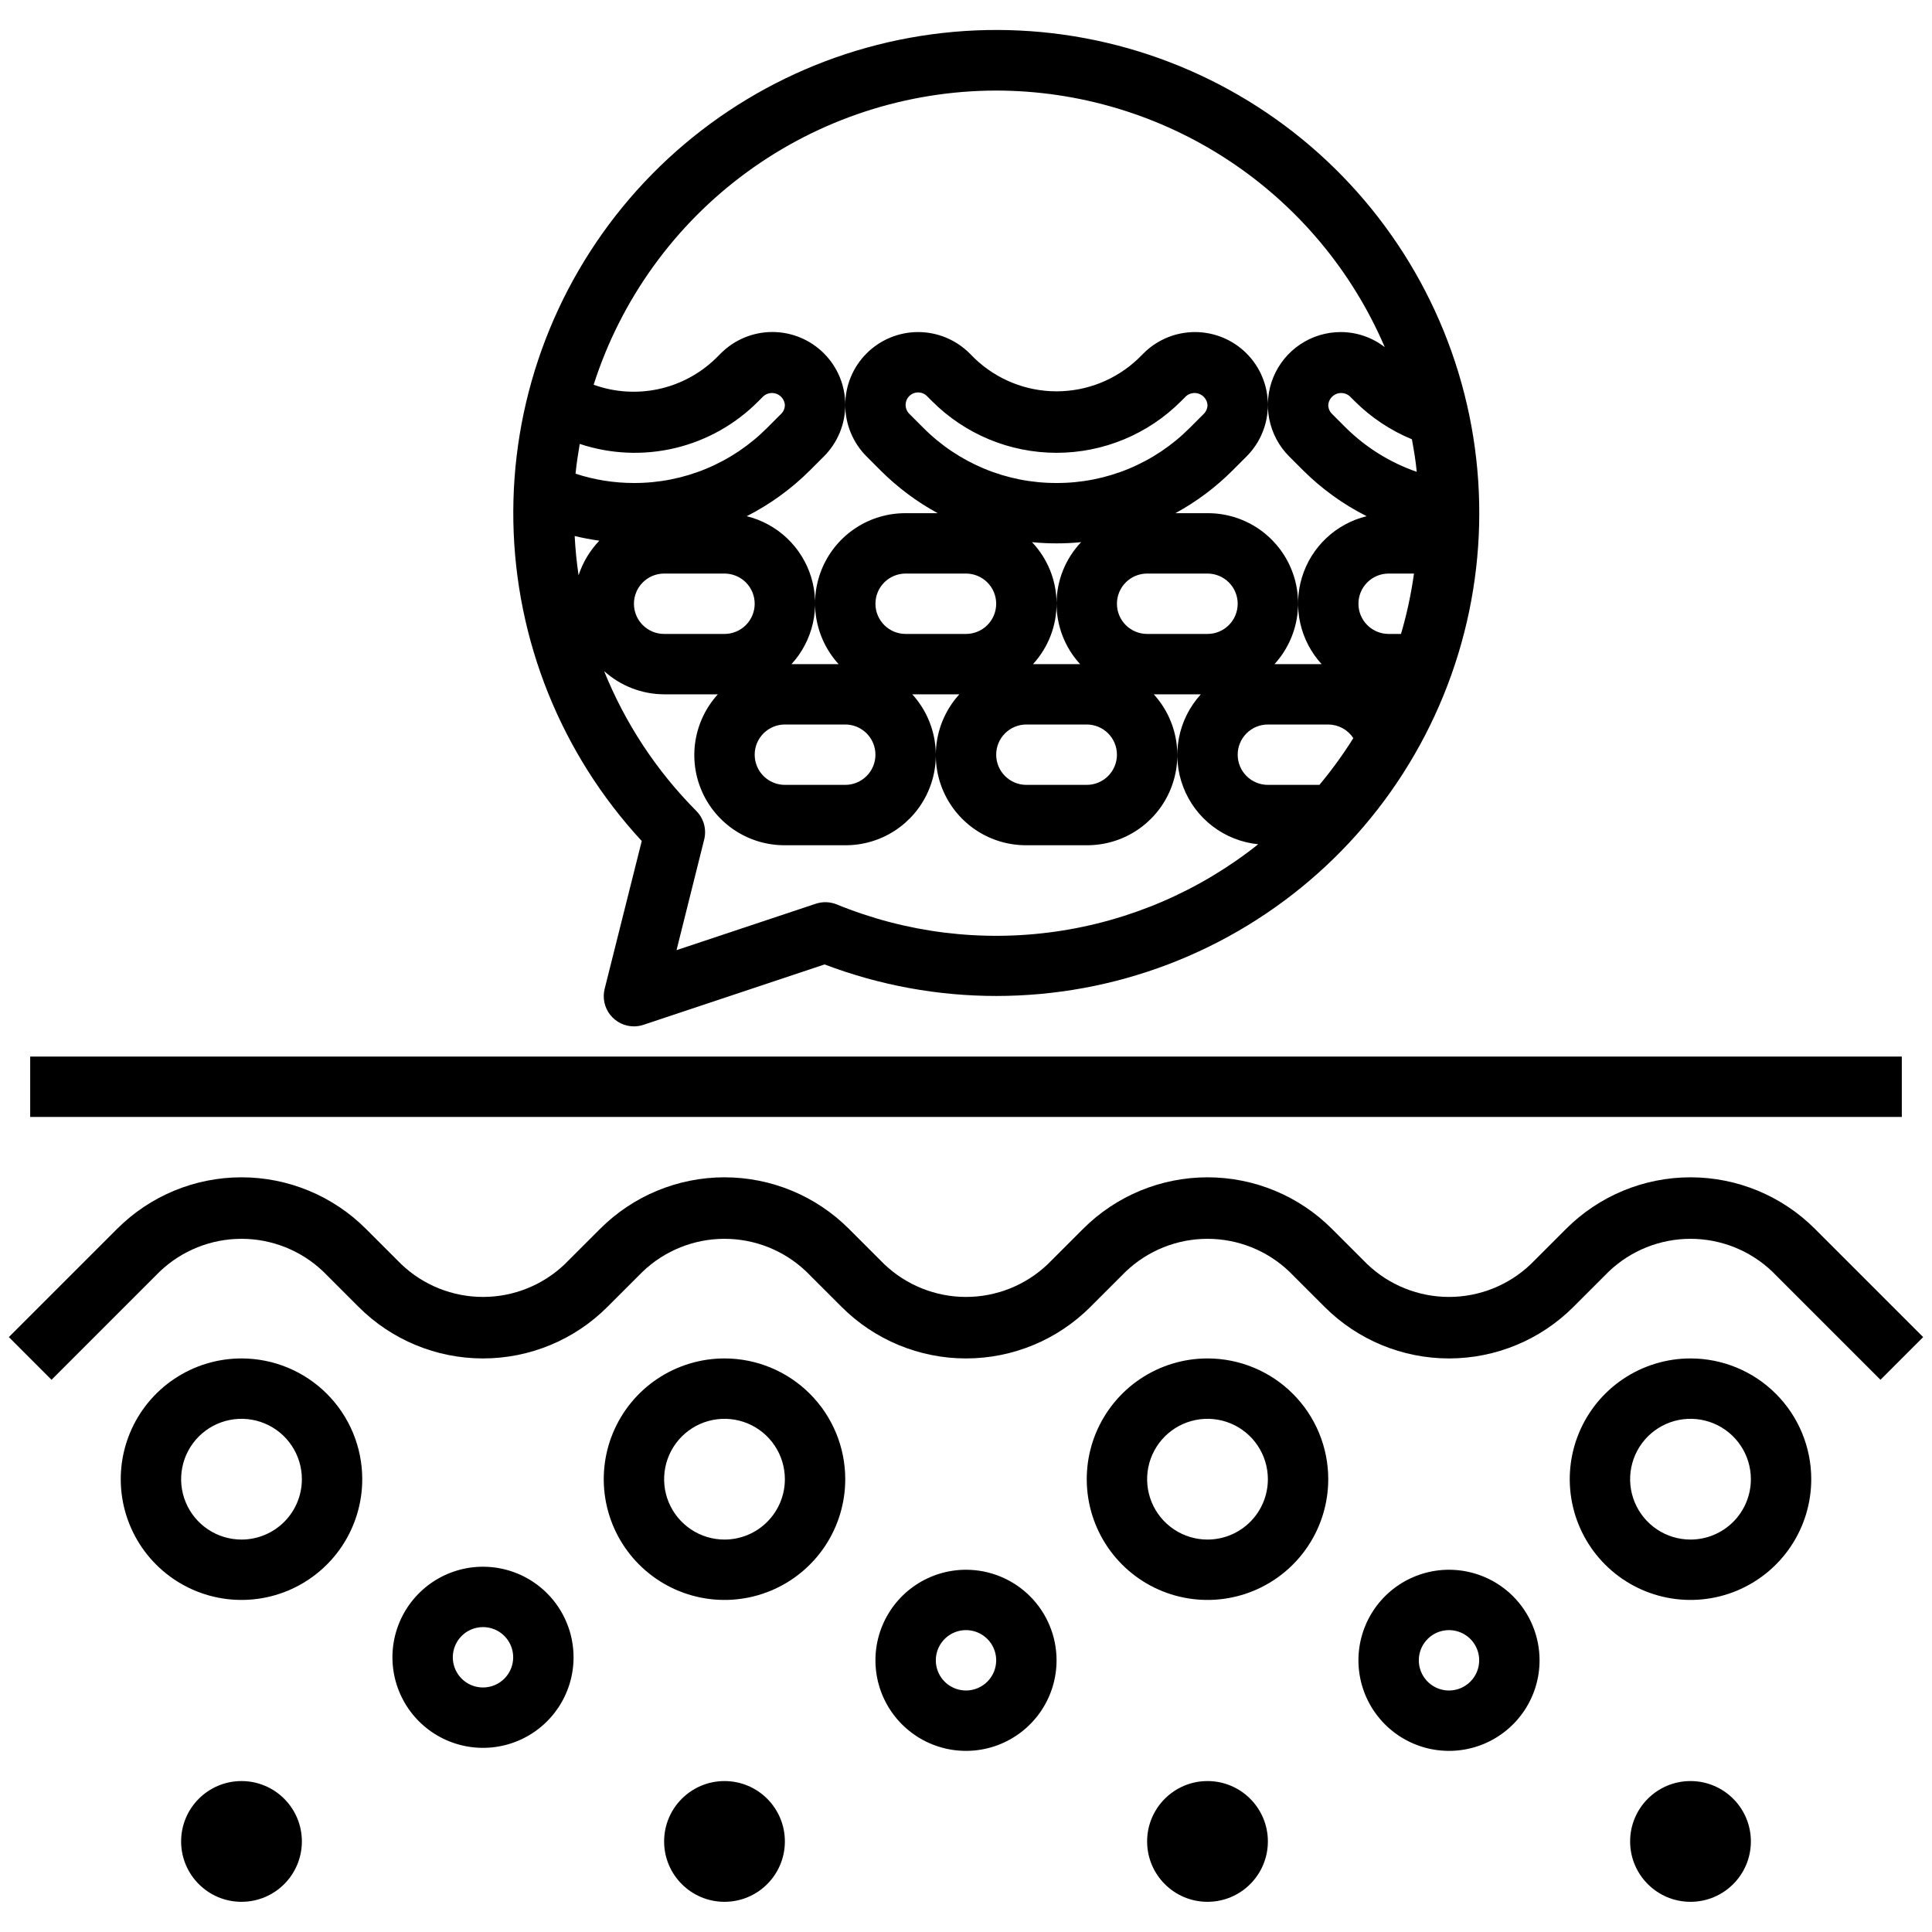
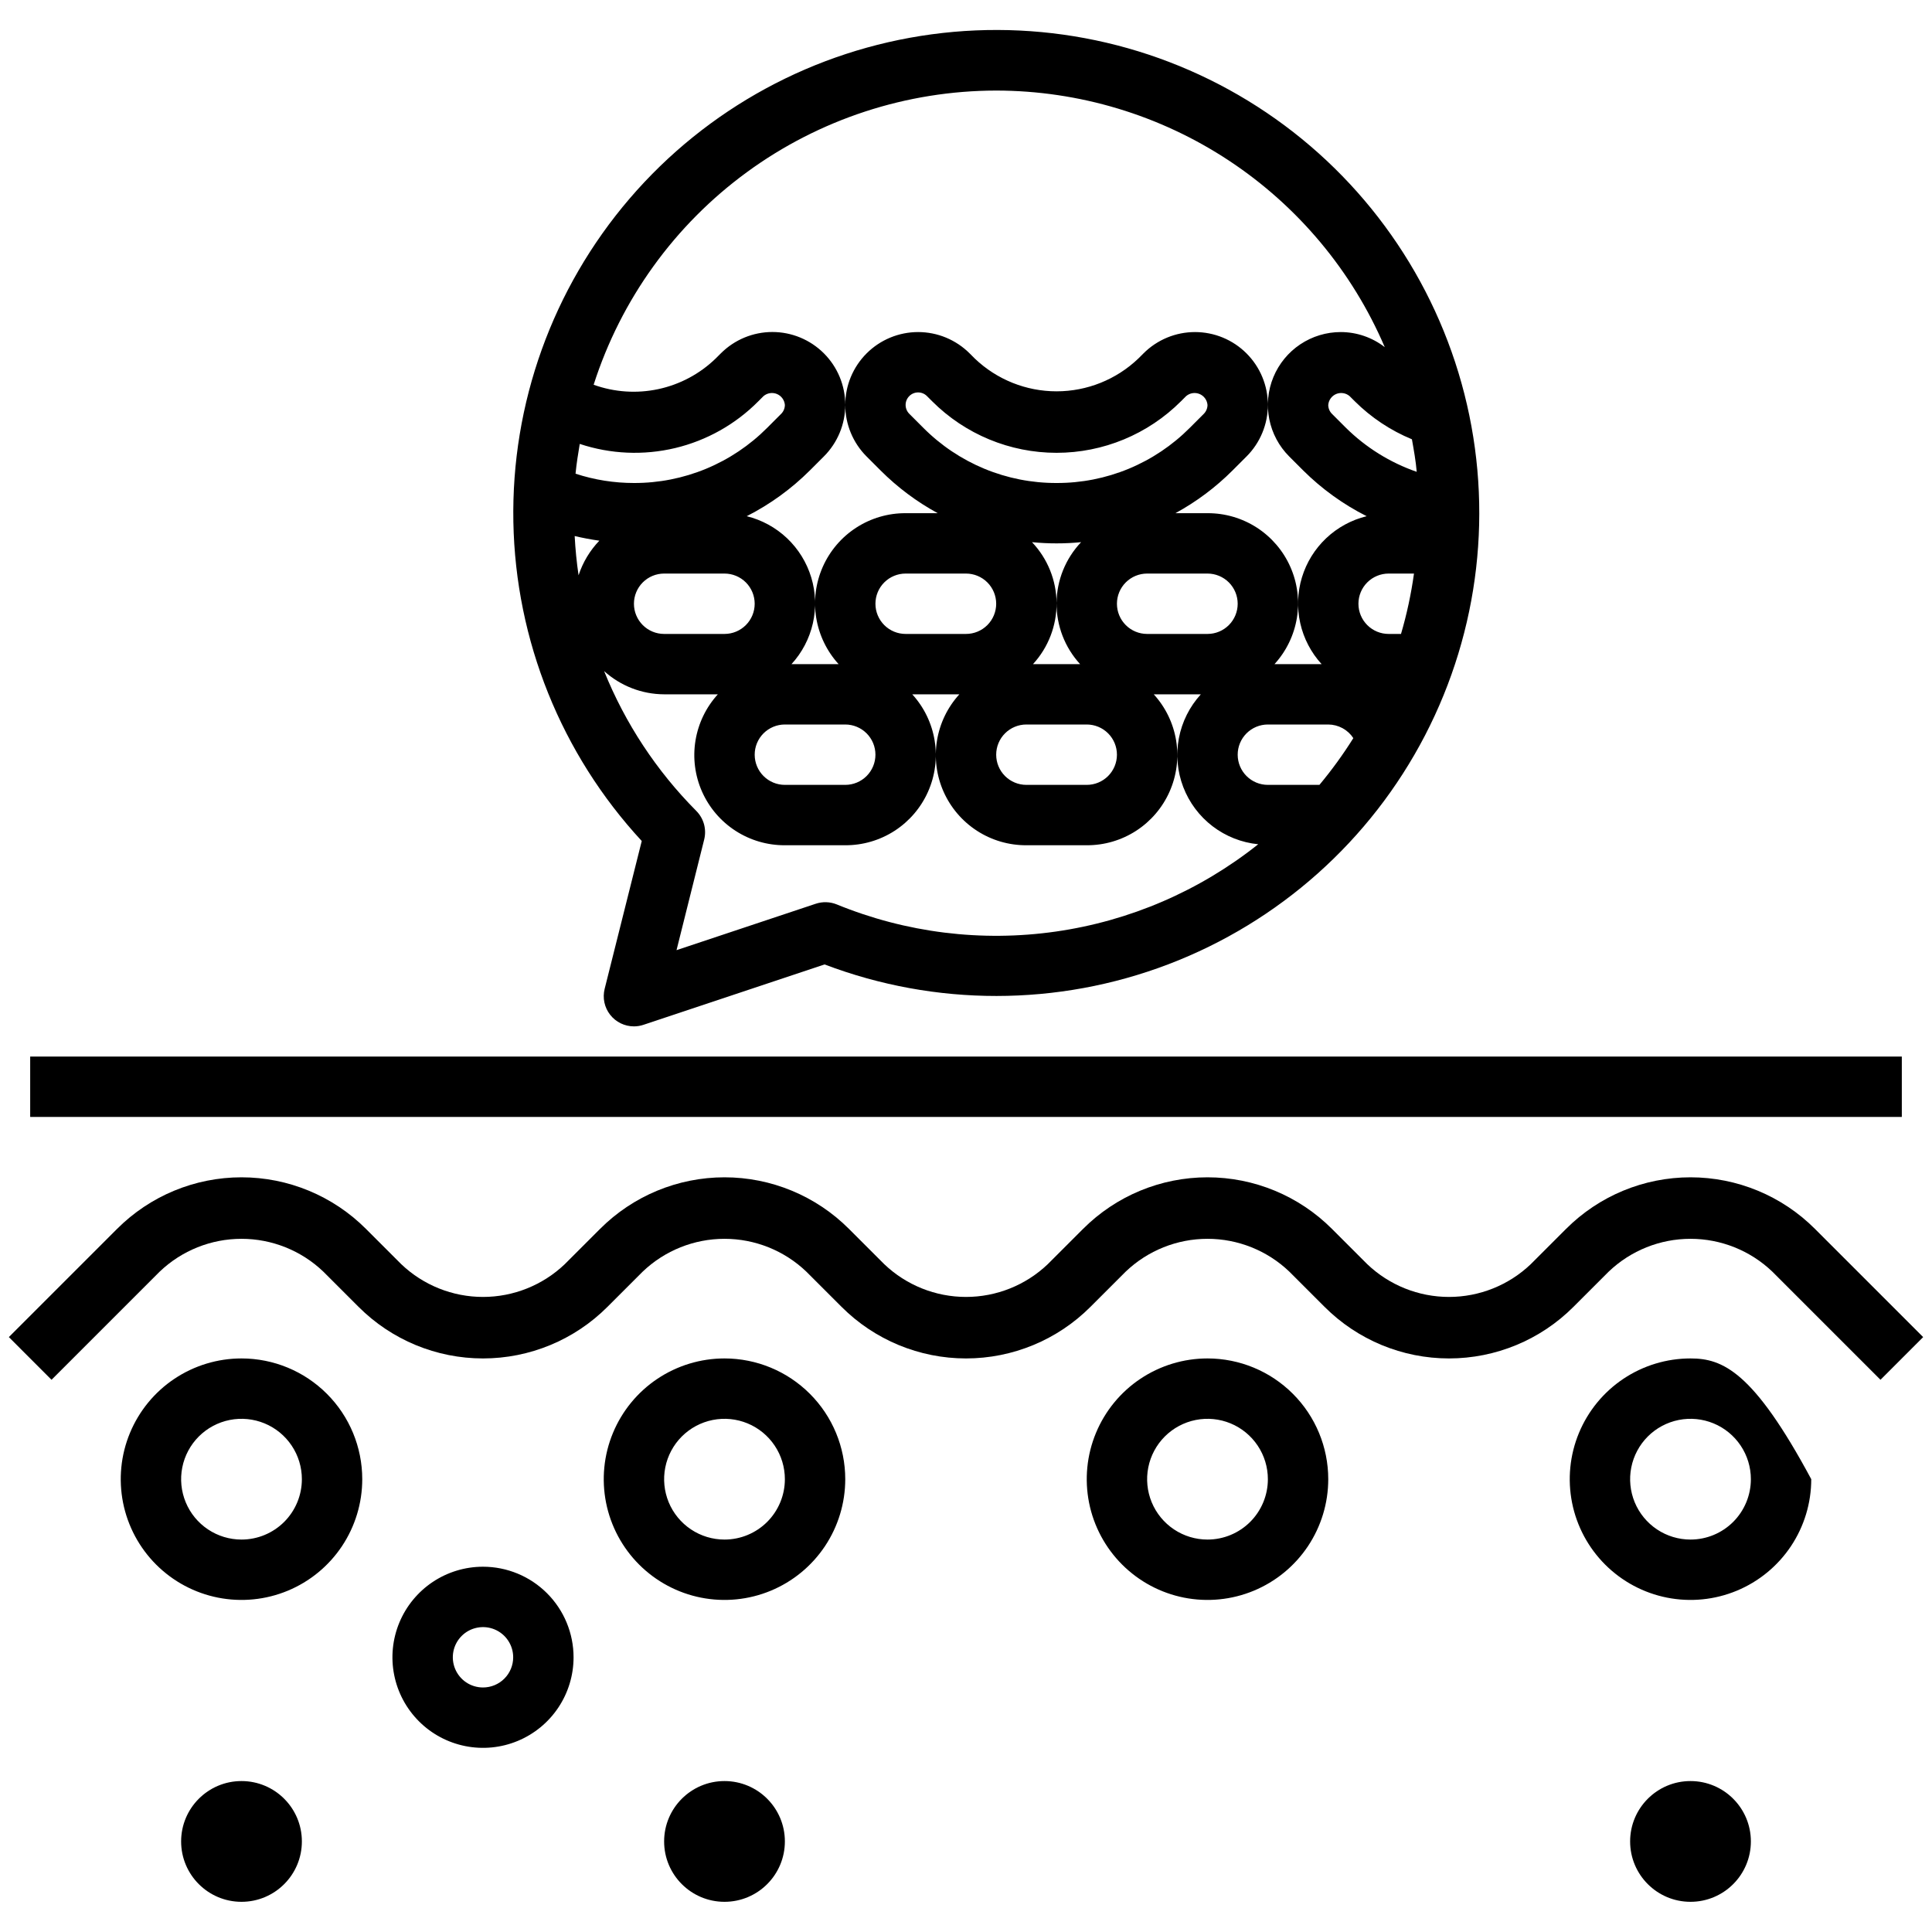
<svg xmlns="http://www.w3.org/2000/svg" width="120" height="120" viewBox="0 0 120 120" fill="none">
  <path d="M118.125 65.625H1.875V69.375H118.125V65.625Z" fill="black" />
  <path d="M112.727 76.326C110.678 74.276 107.899 73.125 105 73.125C102.102 73.125 99.323 74.276 97.274 76.326L95.076 78.523C93.708 79.827 91.891 80.555 90 80.555C88.11 80.555 86.293 79.827 84.925 78.523L82.727 76.326C80.678 74.276 77.899 73.125 75 73.125C72.102 73.125 69.323 74.276 67.274 76.326L65.076 78.523C63.708 79.827 61.891 80.555 60 80.555C58.11 80.555 56.293 79.827 54.925 78.523L52.727 76.326C50.678 74.276 47.899 73.125 45 73.125C42.102 73.125 39.323 74.276 37.274 76.326L35.076 78.523C33.708 79.827 31.89 80.555 30 80.555C28.11 80.555 26.293 79.827 24.925 78.523L22.727 76.326C20.678 74.276 17.899 73.125 15 73.125C12.102 73.125 9.323 74.276 7.274 76.326L0.55 83.049L3.201 85.701L9.925 78.977C11.293 77.673 13.11 76.945 15 76.945C16.89 76.945 18.708 77.673 20.076 78.977L22.274 81.174C24.323 83.224 27.102 84.375 30 84.375C32.899 84.375 35.678 83.224 37.727 81.174L39.925 78.977C41.293 77.673 43.11 76.945 45 76.945C46.891 76.945 48.708 77.673 50.076 78.977L52.274 81.174C54.323 83.224 57.102 84.375 60 84.375C62.899 84.375 65.678 83.224 67.727 81.174L69.925 78.977C71.293 77.673 73.11 76.945 75 76.945C76.891 76.945 78.708 77.673 80.076 78.977L82.274 81.174C84.323 83.224 87.102 84.375 90 84.375C92.899 84.375 95.678 83.224 97.727 81.174L99.925 78.977C101.293 77.673 103.11 76.945 105 76.945C106.891 76.945 108.708 77.673 110.076 78.977L116.8 85.701L119.451 83.049L112.727 76.326Z" fill="black" />
  <path d="M15 84.375C13.517 84.375 12.067 84.815 10.833 85.639C9.6 86.463 8.639 87.634 8.071 89.005C7.503 90.375 7.355 91.883 7.644 93.338C7.934 94.793 8.648 96.129 9.697 97.178C10.746 98.227 12.082 98.942 13.537 99.231C14.992 99.52 16.5 99.372 17.87 98.804C19.241 98.236 20.412 97.275 21.236 96.042C22.06 94.808 22.5 93.358 22.5 91.875C22.5 89.886 21.71 87.978 20.303 86.572C18.897 85.165 16.989 84.375 15 84.375ZM15 95.625C14.258 95.625 13.533 95.405 12.917 94.993C12.3 94.581 11.819 93.995 11.536 93.31C11.252 92.625 11.177 91.871 11.322 91.143C11.467 90.416 11.824 89.748 12.348 89.223C12.873 88.699 13.541 88.342 14.268 88.197C14.996 88.052 15.75 88.127 16.435 88.41C17.12 88.694 17.706 89.175 18.118 89.792C18.53 90.408 18.75 91.133 18.75 91.875C18.75 92.87 18.355 93.823 17.652 94.527C16.948 95.23 15.995 95.625 15 95.625Z" fill="black" />
  <path d="M45 84.375C43.517 84.375 42.067 84.815 40.833 85.639C39.6 86.463 38.639 87.634 38.071 89.005C37.503 90.375 37.355 91.883 37.644 93.338C37.934 94.793 38.648 96.129 39.697 97.178C40.746 98.227 42.082 98.942 43.537 99.231C44.992 99.52 46.5 99.372 47.87 98.804C49.241 98.236 50.412 97.275 51.236 96.042C52.06 94.808 52.5 93.358 52.5 91.875C52.5 89.886 51.71 87.978 50.303 86.572C48.897 85.165 46.989 84.375 45 84.375ZM45 95.625C44.258 95.625 43.533 95.405 42.917 94.993C42.3 94.581 41.819 93.995 41.535 93.31C41.252 92.625 41.177 91.871 41.322 91.143C41.467 90.416 41.824 89.748 42.348 89.223C42.873 88.699 43.541 88.342 44.268 88.197C44.996 88.052 45.75 88.127 46.435 88.41C47.12 88.694 47.706 89.175 48.118 89.792C48.53 90.408 48.75 91.133 48.75 91.875C48.75 92.87 48.355 93.823 47.652 94.527C46.948 95.23 45.995 95.625 45 95.625Z" fill="black" />
  <path d="M75 84.375C73.517 84.375 72.067 84.815 70.833 85.639C69.6 86.463 68.639 87.634 68.071 89.005C67.503 90.375 67.355 91.883 67.644 93.338C67.933 94.793 68.648 96.129 69.697 97.178C70.746 98.227 72.082 98.942 73.537 99.231C74.992 99.52 76.5 99.372 77.87 98.804C79.241 98.236 80.412 97.275 81.236 96.042C82.06 94.808 82.5 93.358 82.5 91.875C82.5 89.886 81.71 87.978 80.303 86.572C78.897 85.165 76.989 84.375 75 84.375ZM75 95.625C74.258 95.625 73.533 95.405 72.917 94.993C72.3 94.581 71.819 93.995 71.535 93.31C71.252 92.625 71.177 91.871 71.322 91.143C71.467 90.416 71.824 89.748 72.348 89.223C72.873 88.699 73.541 88.342 74.268 88.197C74.996 88.052 75.75 88.127 76.435 88.41C77.12 88.694 77.706 89.175 78.118 89.792C78.53 90.408 78.75 91.133 78.75 91.875C78.75 92.87 78.355 93.823 77.652 94.527C76.948 95.23 75.995 95.625 75 95.625Z" fill="black" />
-   <path d="M105 84.375C103.517 84.375 102.067 84.815 100.833 85.639C99.6 86.463 98.639 87.634 98.071 89.005C97.503 90.375 97.355 91.883 97.644 93.338C97.933 94.793 98.648 96.129 99.697 97.178C100.746 98.227 102.082 98.942 103.537 99.231C104.992 99.52 106.5 99.372 107.87 98.804C109.241 98.236 110.412 97.275 111.236 96.042C112.06 94.808 112.5 93.358 112.5 91.875C112.5 89.886 111.71 87.978 110.303 86.572C108.897 85.165 106.989 84.375 105 84.375ZM105 95.625C104.258 95.625 103.533 95.405 102.917 94.993C102.3 94.581 101.819 93.995 101.535 93.31C101.252 92.625 101.177 91.871 101.322 91.143C101.467 90.416 101.824 89.748 102.348 89.223C102.873 88.699 103.541 88.342 104.268 88.197C104.996 88.052 105.75 88.127 106.435 88.41C107.12 88.694 107.706 89.175 108.118 89.792C108.53 90.408 108.75 91.133 108.75 91.875C108.75 92.87 108.355 93.823 107.652 94.527C106.948 95.23 105.995 95.625 105 95.625Z" fill="black" />
+   <path d="M105 84.375C103.517 84.375 102.067 84.815 100.833 85.639C99.6 86.463 98.639 87.634 98.071 89.005C97.503 90.375 97.355 91.883 97.644 93.338C97.933 94.793 98.648 96.129 99.697 97.178C100.746 98.227 102.082 98.942 103.537 99.231C104.992 99.52 106.5 99.372 107.87 98.804C109.241 98.236 110.412 97.275 111.236 96.042C112.06 94.808 112.5 93.358 112.5 91.875C108.897 85.165 106.989 84.375 105 84.375ZM105 95.625C104.258 95.625 103.533 95.405 102.917 94.993C102.3 94.581 101.819 93.995 101.535 93.31C101.252 92.625 101.177 91.871 101.322 91.143C101.467 90.416 101.824 89.748 102.348 89.223C102.873 88.699 103.541 88.342 104.268 88.197C104.996 88.052 105.75 88.127 106.435 88.41C107.12 88.694 107.706 89.175 108.118 89.792C108.53 90.408 108.75 91.133 108.75 91.875C108.75 92.87 108.355 93.823 107.652 94.527C106.948 95.23 105.995 95.625 105 95.625Z" fill="black" />
  <path d="M30 97.312C28.887 97.312 27.8 97.642 26.875 98.26C25.95 98.879 25.229 99.757 24.803 100.785C24.377 101.813 24.266 102.944 24.483 104.035C24.7 105.126 25.236 106.128 26.023 106.915C26.809 107.702 27.811 108.237 28.903 108.454C29.994 108.671 31.125 108.56 32.153 108.134C33.18 107.709 34.059 106.988 34.677 106.063C35.295 105.138 35.625 104.05 35.625 102.938C35.625 101.446 35.032 100.015 33.977 98.96C32.923 97.905 31.492 97.312 30 97.312ZM30 104.812C29.629 104.812 29.267 104.703 28.958 104.497C28.65 104.29 28.41 103.998 28.268 103.655C28.126 103.312 28.089 102.935 28.161 102.572C28.233 102.208 28.412 101.874 28.674 101.612C28.936 101.349 29.27 101.171 29.634 101.099C29.998 101.026 30.375 101.063 30.718 101.205C31.06 101.347 31.353 101.587 31.559 101.896C31.765 102.204 31.875 102.567 31.875 102.938C31.875 103.435 31.677 103.912 31.326 104.263C30.974 104.615 30.497 104.812 30 104.812Z" fill="black" />
-   <path d="M60 97.5C58.888 97.5 57.8 97.83 56.875 98.448C55.95 99.066 55.229 99.945 54.803 100.972C54.377 102 54.266 103.131 54.483 104.222C54.7 105.314 55.236 106.316 56.023 107.102C56.809 107.889 57.812 108.425 58.903 108.642C59.994 108.859 61.125 108.748 62.153 108.322C63.18 107.896 64.059 107.175 64.677 106.25C65.295 105.325 65.625 104.238 65.625 103.125C65.625 101.633 65.032 100.202 63.977 99.147C62.923 98.093 61.492 97.5 60 97.5ZM60 105C59.629 105 59.267 104.89 58.958 104.684C58.65 104.478 58.41 104.185 58.268 103.843C58.126 103.5 58.089 103.123 58.161 102.759C58.233 102.395 58.412 102.061 58.674 101.799C58.936 101.537 59.27 101.358 59.634 101.286C59.998 101.214 60.375 101.251 60.718 101.393C61.06 101.535 61.353 101.775 61.559 102.083C61.765 102.392 61.875 102.754 61.875 103.125C61.875 103.622 61.678 104.099 61.326 104.451C60.974 104.802 60.497 105 60 105Z" fill="black" />
-   <path d="M90 97.5C88.888 97.5 87.8 97.83 86.875 98.448C85.95 99.066 85.229 99.945 84.803 100.972C84.377 102 84.266 103.131 84.483 104.222C84.7 105.314 85.236 106.316 86.022 107.102C86.809 107.889 87.811 108.425 88.903 108.642C89.994 108.859 91.125 108.748 92.153 108.322C93.18 107.896 94.059 107.175 94.677 106.25C95.295 105.325 95.625 104.238 95.625 103.125C95.625 101.633 95.032 100.202 93.978 99.147C92.923 98.093 91.492 97.5 90 97.5ZM90 105C89.629 105 89.267 104.89 88.958 104.684C88.65 104.478 88.41 104.185 88.268 103.843C88.126 103.5 88.089 103.123 88.161 102.759C88.233 102.395 88.412 102.061 88.674 101.799C88.936 101.537 89.27 101.358 89.634 101.286C89.998 101.214 90.375 101.251 90.718 101.393C91.06 101.535 91.353 101.775 91.559 102.083C91.765 102.392 91.875 102.754 91.875 103.125C91.875 103.622 91.677 104.099 91.326 104.451C90.974 104.802 90.497 105 90 105Z" fill="black" />
  <path d="M45 118.125C47.071 118.125 48.75 116.446 48.75 114.375C48.75 112.304 47.071 110.625 45 110.625C42.929 110.625 41.25 112.304 41.25 114.375C41.25 116.446 42.929 118.125 45 118.125Z" fill="black" />
-   <path d="M75 118.125C77.071 118.125 78.75 116.446 78.75 114.375C78.75 112.304 77.071 110.625 75 110.625C72.929 110.625 71.25 112.304 71.25 114.375C71.25 116.446 72.929 118.125 75 118.125Z" fill="black" />
  <path d="M105 118.125C107.071 118.125 108.75 116.446 108.75 114.375C108.75 112.304 107.071 110.625 105 110.625C102.929 110.625 101.25 112.304 101.25 114.375C101.25 116.446 102.929 118.125 105 118.125Z" fill="black" />
  <path d="M15 118.125C17.071 118.125 18.75 116.446 18.75 114.375C18.75 112.304 17.071 110.625 15 110.625C12.929 110.625 11.25 112.304 11.25 114.375C11.25 116.446 12.929 118.125 15 118.125Z" fill="black" />
  <path d="M37.556 61.419C37.487 61.696 37.481 61.984 37.54 62.263C37.599 62.542 37.721 62.804 37.897 63.029C38.072 63.253 38.296 63.435 38.552 63.56C38.809 63.685 39.09 63.75 39.375 63.75C39.576 63.75 39.776 63.717 39.967 63.653L51.217 59.903C58.096 62.518 65.696 62.515 72.572 59.892C79.448 57.269 85.121 52.21 88.51 45.678C91.899 39.145 92.769 31.595 90.954 24.463C89.139 17.331 84.766 11.115 78.666 6.997C72.567 2.88 65.167 1.147 57.873 2.131C50.58 3.114 43.902 6.743 39.111 12.329C34.319 17.915 31.748 25.067 31.886 32.425C32.024 39.783 34.862 46.834 39.86 52.236L37.556 61.419ZM81.952 48.75H78.75C78.252 48.75 77.775 48.553 77.424 48.201C77.072 47.849 76.875 47.372 76.875 46.875C76.875 46.378 77.072 45.901 77.424 45.549C77.775 45.198 78.252 45 78.75 45H82.5C82.809 45.002 83.113 45.08 83.385 45.227C83.657 45.375 83.888 45.587 84.058 45.846C83.423 46.861 82.719 47.831 81.952 48.75ZM39.375 30C38.143 30.001 36.919 29.806 35.748 29.422C35.807 28.796 35.908 28.185 36.009 27.572C37.921 28.208 39.973 28.297 41.933 27.83C43.893 27.362 45.683 26.356 47.102 24.924L47.424 24.602C47.537 24.506 47.675 24.443 47.821 24.42C47.968 24.397 48.118 24.415 48.255 24.471C48.392 24.528 48.511 24.622 48.598 24.742C48.685 24.862 48.738 25.003 48.75 25.151C48.749 25.357 48.668 25.555 48.523 25.701L47.651 26.573C46.567 27.663 45.277 28.527 43.856 29.116C42.436 29.704 40.912 30.005 39.375 30ZM37.226 33.583C36.64 34.193 36.199 34.928 35.936 35.732C35.817 34.926 35.737 34.113 35.694 33.294C36.199 33.414 36.71 33.51 37.226 33.583ZM41.25 35.625H45C45.497 35.625 45.974 35.823 46.326 36.174C46.677 36.526 46.875 37.003 46.875 37.5C46.875 37.997 46.677 38.474 46.326 38.826C45.974 39.178 45.497 39.375 45 39.375H41.25C40.752 39.375 40.276 39.178 39.924 38.826C39.572 38.474 39.375 37.997 39.375 37.5C39.375 37.003 39.572 36.526 39.924 36.174C40.276 35.823 40.752 35.625 41.25 35.625ZM48.75 45H52.5C52.997 45 53.474 45.198 53.826 45.549C54.177 45.901 54.375 46.378 54.375 46.875C54.375 47.372 54.177 47.849 53.826 48.201C53.474 48.553 52.997 48.75 52.5 48.75H48.75C48.252 48.75 47.776 48.553 47.424 48.201C47.072 47.849 46.875 47.372 46.875 46.875C46.875 46.378 47.072 45.901 47.424 45.549C47.776 45.198 48.252 45 48.75 45ZM56.25 39.375C55.752 39.375 55.276 39.178 54.924 38.826C54.572 38.474 54.375 37.997 54.375 37.5C54.375 37.003 54.572 36.526 54.924 36.174C55.276 35.823 55.752 35.625 56.25 35.625H60C60.497 35.625 60.974 35.823 61.326 36.174C61.677 36.526 61.875 37.003 61.875 37.5C61.875 37.997 61.677 38.474 61.326 38.826C60.974 39.178 60.497 39.375 60 39.375H56.25ZM65.625 30C64.087 30.005 62.564 29.704 61.143 29.116C59.723 28.527 58.433 27.663 57.349 26.573L56.477 25.701C56.331 25.555 56.249 25.357 56.249 25.151C56.249 24.945 56.331 24.748 56.477 24.602C56.622 24.456 56.82 24.374 57.026 24.374C57.232 24.374 57.43 24.456 57.575 24.602L57.898 24.924C59.947 26.974 62.727 28.125 65.625 28.125C68.523 28.125 71.302 26.974 73.352 24.924L73.674 24.602C73.787 24.506 73.924 24.443 74.071 24.42C74.218 24.397 74.368 24.415 74.505 24.471C74.642 24.528 74.761 24.622 74.848 24.742C74.935 24.862 74.988 25.003 75 25.151C74.999 25.357 74.918 25.555 74.773 25.701L73.901 26.573C72.817 27.663 71.527 28.527 70.106 29.116C68.686 29.704 67.162 30.005 65.625 30ZM65.625 33.75C66.134 33.751 66.642 33.725 67.149 33.675C66.181 34.695 65.636 36.044 65.625 37.45C65.613 38.856 66.136 40.214 67.087 41.25H64.162C65.113 40.214 65.636 38.856 65.625 37.45C65.613 36.044 65.068 34.695 64.1 33.675C64.607 33.725 65.116 33.751 65.625 33.75ZM63.75 45H67.5C67.997 45 68.474 45.198 68.826 45.549C69.177 45.901 69.375 46.378 69.375 46.875C69.375 47.372 69.177 47.849 68.826 48.201C68.474 48.553 67.997 48.75 67.5 48.75H63.75C63.252 48.75 62.776 48.553 62.424 48.201C62.072 47.849 61.875 47.372 61.875 46.875C61.875 46.378 62.072 45.901 62.424 45.549C62.776 45.198 63.252 45 63.75 45ZM71.25 39.375C70.752 39.375 70.275 39.178 69.924 38.826C69.572 38.474 69.375 37.997 69.375 37.5C69.375 37.003 69.572 36.526 69.924 36.174C70.275 35.823 70.752 35.625 71.25 35.625H75C75.497 35.625 75.974 35.823 76.326 36.174C76.677 36.526 76.875 37.003 76.875 37.5C76.875 37.997 76.677 38.474 76.326 38.826C75.974 39.178 75.497 39.375 75 39.375H71.25ZM87.995 29.306C86.345 28.733 84.842 27.8 83.599 26.573L82.727 25.701C82.582 25.555 82.5 25.357 82.5 25.151C82.512 25.003 82.564 24.862 82.652 24.742C82.739 24.622 82.858 24.528 82.995 24.471C83.132 24.415 83.282 24.397 83.428 24.42C83.575 24.443 83.712 24.506 83.825 24.602L84.148 24.924C85.165 25.936 86.371 26.738 87.697 27.285C87.815 27.953 87.937 28.622 87.995 29.306ZM86.25 35.625H87.825C87.649 36.893 87.38 38.147 87.019 39.375H86.25C85.752 39.375 85.275 39.178 84.924 38.826C84.572 38.474 84.375 37.997 84.375 37.5C84.375 37.003 84.572 36.526 84.924 36.174C85.275 35.823 85.752 35.625 86.25 35.625ZM61.875 5.625C67.016 5.63 72.042 7.143 76.332 9.975C80.621 12.808 83.986 16.837 86.01 21.562C85.228 20.956 84.266 20.626 83.276 20.625C82.381 20.625 81.506 20.89 80.761 21.388C80.017 21.885 79.437 22.592 79.094 23.419C78.751 24.246 78.662 25.156 78.837 26.034C79.011 26.912 79.442 27.719 80.075 28.352L80.947 29.224C82.102 30.371 83.431 31.329 84.885 32.062C83.943 32.292 83.077 32.763 82.373 33.428C81.668 34.094 81.149 34.931 80.867 35.859C80.584 36.786 80.549 37.771 80.763 38.716C80.977 39.661 81.433 40.535 82.087 41.25H79.162C79.895 40.446 80.379 39.446 80.553 38.373C80.727 37.299 80.585 36.197 80.143 35.203C79.702 34.209 78.98 33.364 78.067 32.773C77.153 32.182 76.088 31.87 75 31.875H73.007C74.309 31.166 75.503 30.273 76.552 29.224L77.424 28.352C77.844 27.932 78.178 27.433 78.405 26.883C78.633 26.334 78.75 25.746 78.75 25.151C78.75 24.557 78.633 23.968 78.405 23.419C78.178 22.87 77.844 22.371 77.424 21.951C77.004 21.53 76.505 21.197 75.956 20.969C75.406 20.742 74.818 20.625 74.224 20.625C73.629 20.625 73.04 20.742 72.491 20.969C71.942 21.197 71.443 21.53 71.023 21.951L70.7 22.273C69.333 23.578 67.515 24.306 65.625 24.306C63.734 24.306 61.917 23.578 60.549 22.273L60.227 21.951C59.806 21.53 59.307 21.197 58.758 20.969C58.209 20.742 57.62 20.625 57.026 20.625C55.825 20.625 54.674 21.102 53.825 21.951C53.405 22.371 53.072 22.87 52.844 23.419C52.617 23.968 52.5 24.557 52.5 25.151C52.5 26.352 52.977 27.503 53.825 28.352L54.697 29.224C55.746 30.273 56.94 31.166 58.243 31.875H56.25C55.162 31.87 54.096 32.182 53.183 32.773C52.269 33.364 51.548 34.209 51.106 35.203C50.665 36.197 50.522 37.299 50.697 38.373C50.871 39.446 51.354 40.446 52.087 41.25H49.162C49.816 40.536 50.273 39.664 50.488 38.719C50.703 37.775 50.669 36.791 50.388 35.864C50.107 34.937 49.59 34.099 48.887 33.432C48.184 32.766 47.32 32.294 46.38 32.062C47.828 31.326 49.152 30.367 50.302 29.22L51.174 28.348C52.023 27.499 52.5 26.348 52.5 25.148C52.5 23.947 52.023 22.796 51.174 21.947C50.325 21.098 49.174 20.621 47.974 20.621C46.773 20.621 45.622 21.098 44.773 21.947L44.45 22.269C43.466 23.222 42.234 23.88 40.894 24.168C39.554 24.455 38.161 24.362 36.872 23.897C38.569 18.597 41.904 13.972 46.397 10.689C50.89 7.405 56.31 5.632 61.875 5.625ZM37.522 41.681C38.544 42.606 39.872 43.12 41.25 43.125H44.587C43.854 43.929 43.371 44.929 43.197 46.003C43.022 47.077 43.165 48.178 43.606 49.172C44.048 50.166 44.769 51.011 45.683 51.602C46.596 52.193 47.662 52.505 48.75 52.5H52.5C53.588 52.505 54.653 52.193 55.567 51.602C56.48 51.011 57.202 50.166 57.643 49.172C58.085 48.178 58.227 47.077 58.053 46.003C57.879 44.929 57.395 43.929 56.662 43.125H59.587C58.854 43.929 58.371 44.929 58.197 46.003C58.022 47.077 58.165 48.178 58.606 49.172C59.048 50.166 59.769 51.011 60.683 51.602C61.596 52.193 62.662 52.505 63.75 52.5H67.5C68.588 52.505 69.653 52.193 70.567 51.602C71.48 51.011 72.202 50.166 72.643 49.172C73.085 48.178 73.227 47.077 73.053 46.003C72.879 44.929 72.395 43.929 71.662 43.125H74.587C73.889 43.889 73.416 44.831 73.223 45.848C73.03 46.865 73.123 47.915 73.493 48.882C73.863 49.848 74.494 50.693 75.317 51.321C76.139 51.949 77.12 52.336 78.15 52.438C74.514 55.333 70.172 57.205 65.572 57.862C60.971 58.52 56.279 57.938 51.978 56.177C51.56 56.006 51.094 55.991 50.666 56.134L42.02 59.016L43.738 52.146C43.816 51.832 43.812 51.504 43.727 51.193C43.641 50.881 43.476 50.597 43.248 50.368C40.779 47.884 38.832 44.93 37.522 41.681Z" fill="black" />
</svg>